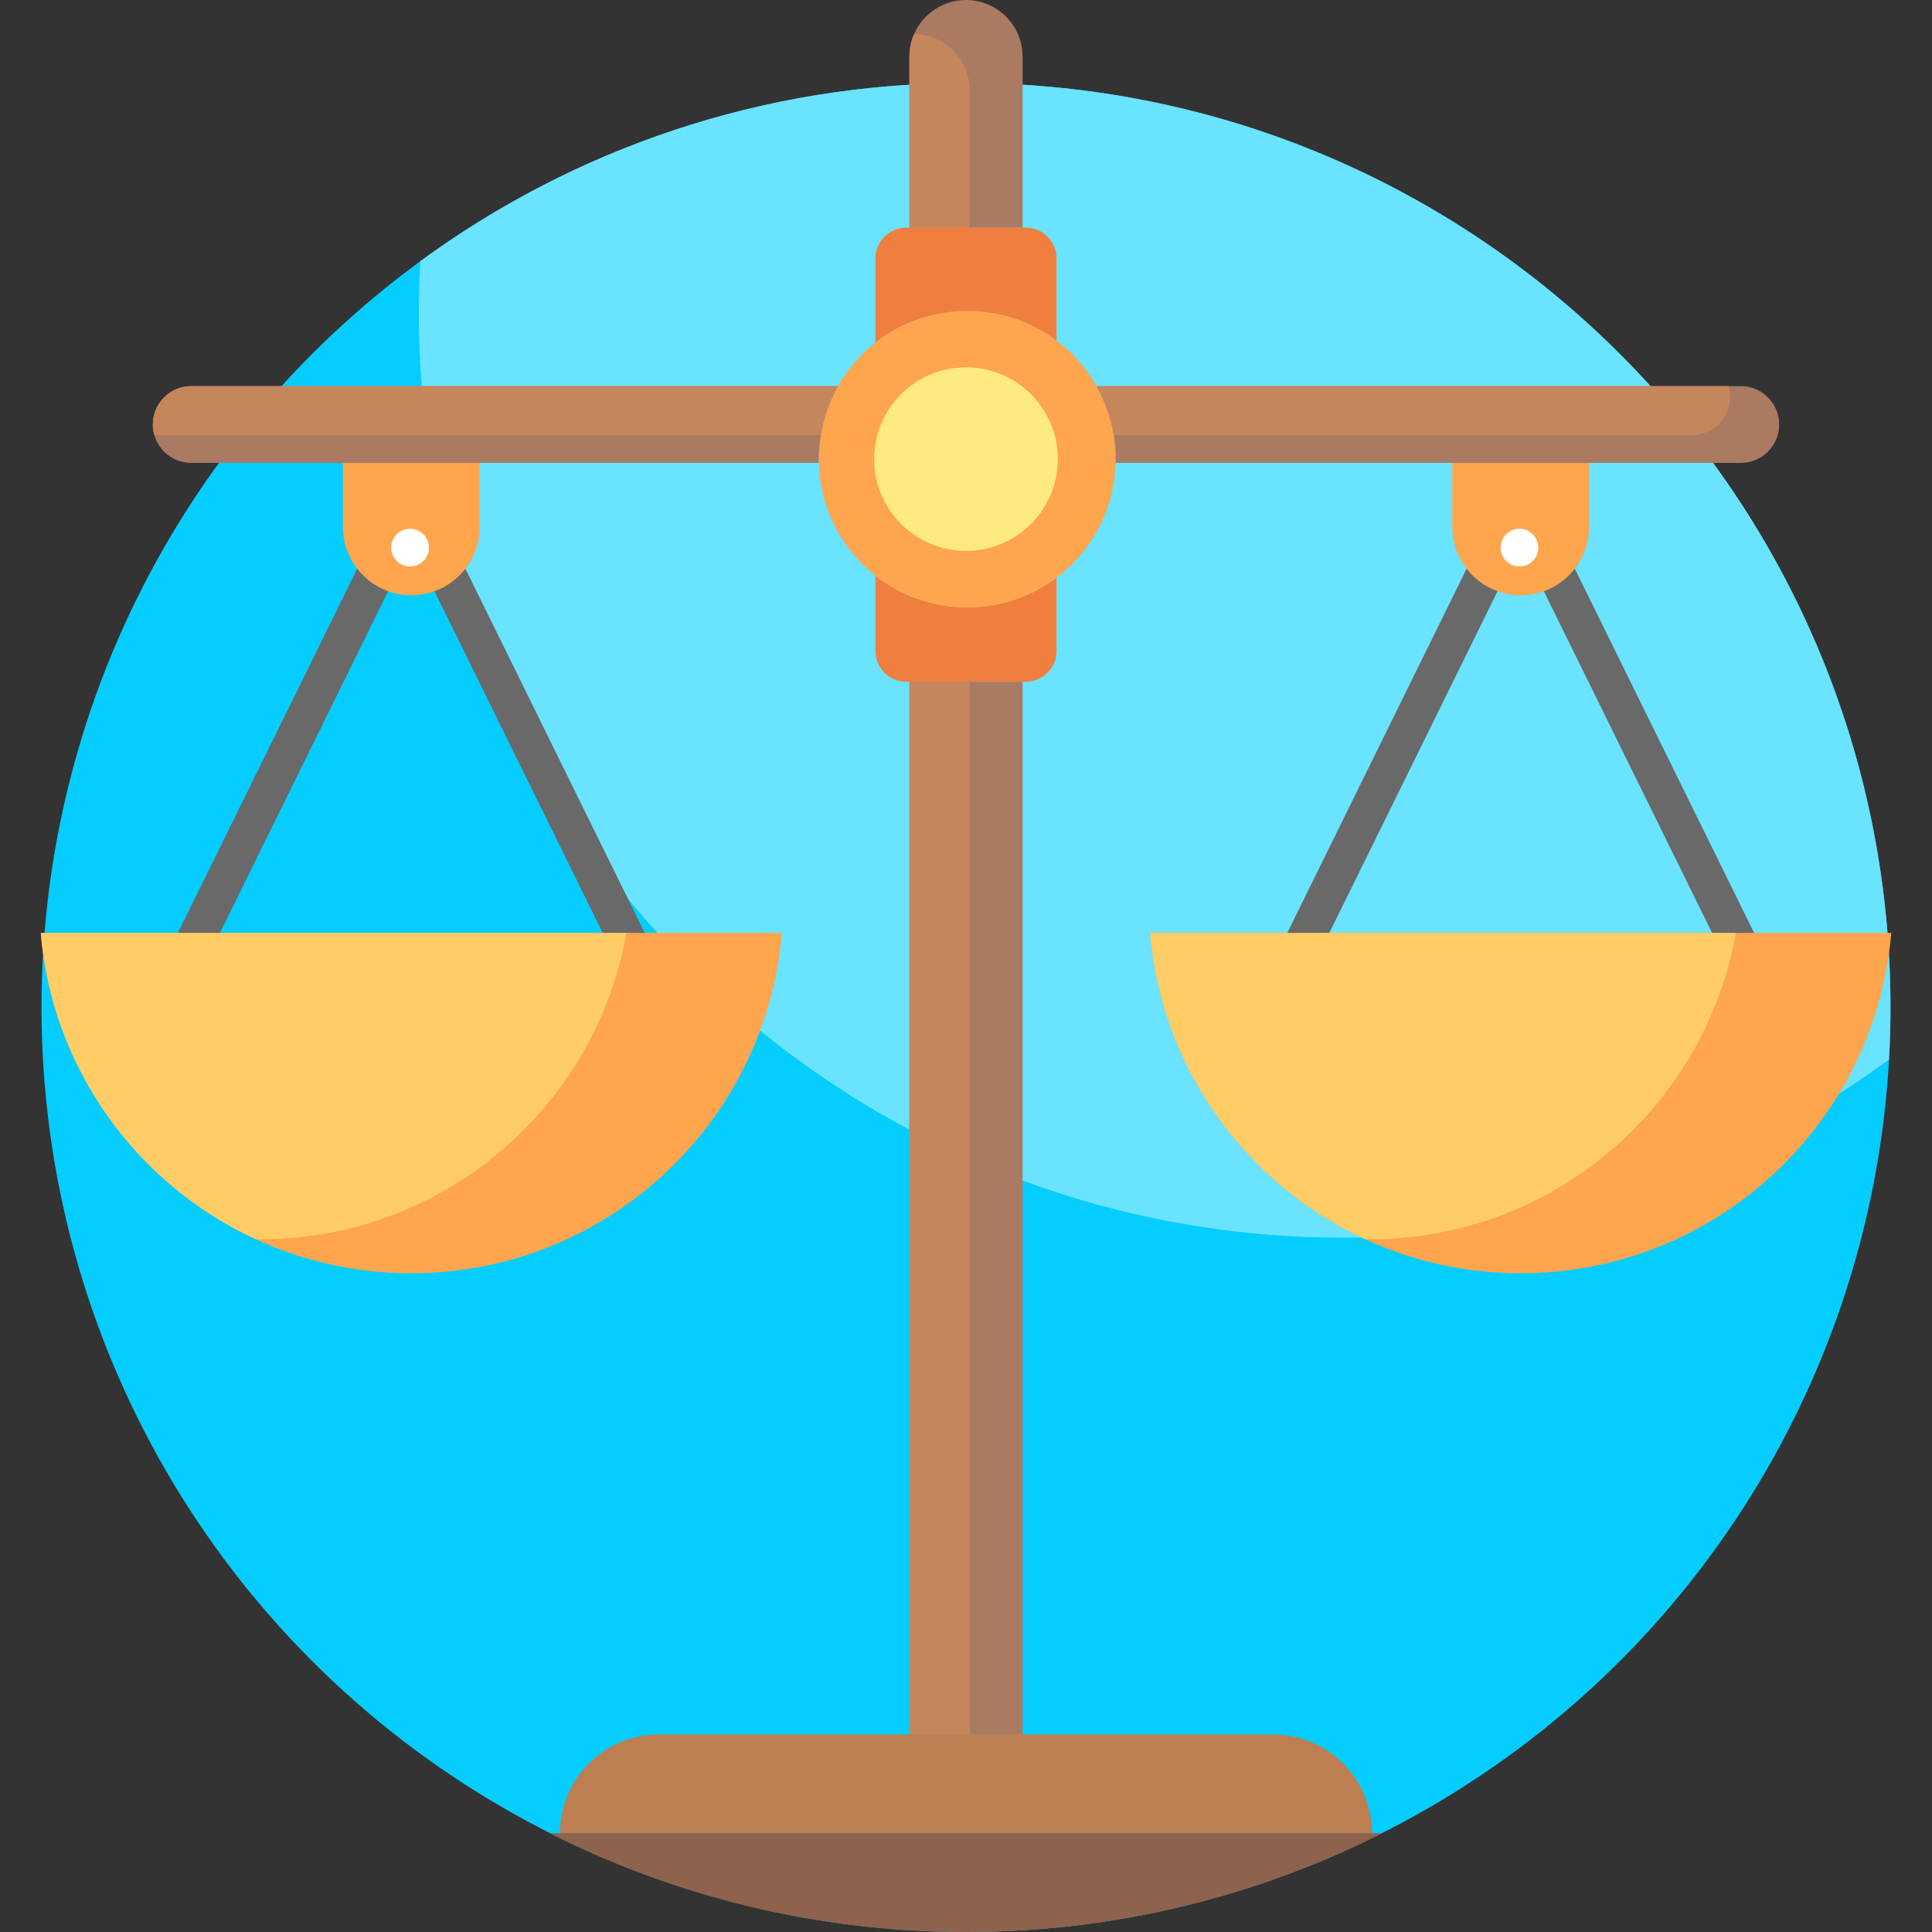
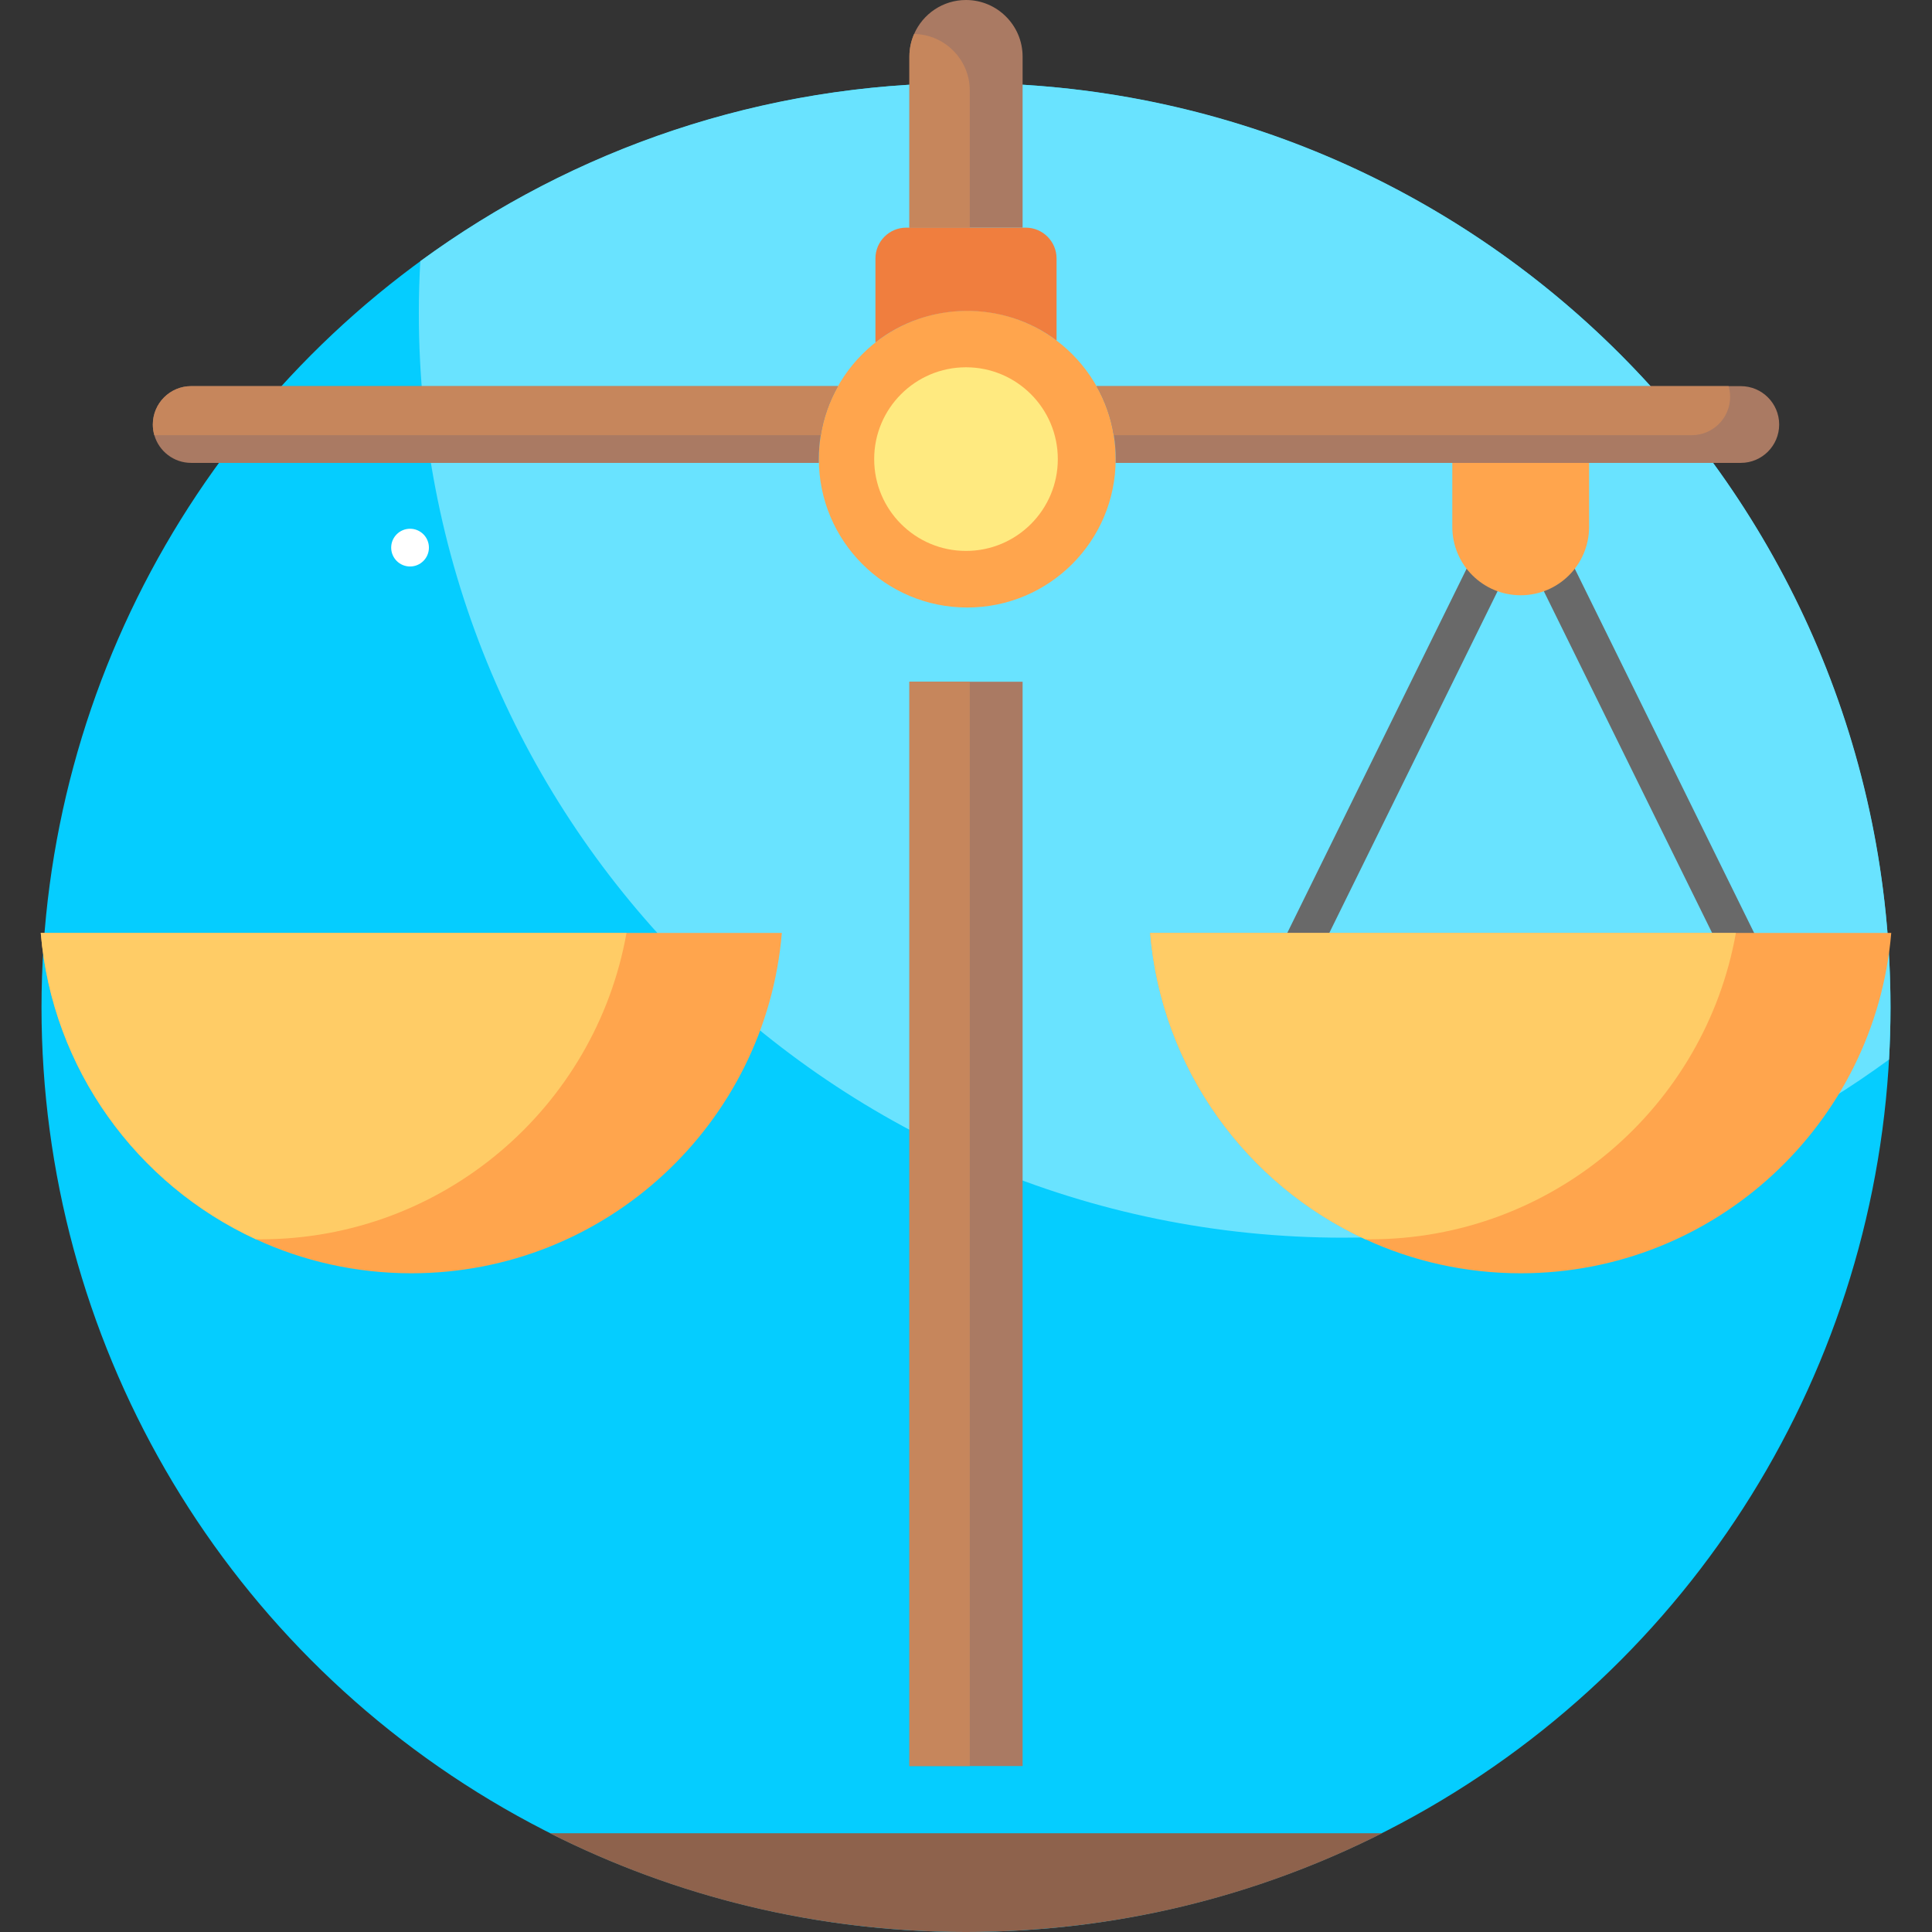
<svg xmlns="http://www.w3.org/2000/svg" id="Layer_1" height="512" viewBox="0 0 512 512" width="512">
  <rect x="0" y="0" width="512" height="512" fill="#333333" stroke="none" />
  <g>
    <circle cx="256" cy="267" fill="#05cdff" r="245" />
    <g>
      <path d="m501 267c0 4.63-.13 9.22-.39 13.79-40.53 29.69-90.52 47.21-144.61 47.21-135.31 0-245-109.69-245-245 0-4.63.13-9.22.39-13.79 40.53-29.69 90.52-47.21 144.61-47.21 135.31 0 245 109.69 245 245z" fill="#69e3ff" />
    </g>
-     <path d="m170.86 247.23-47.53-96.52-13.81-28.04-.52-1.06-.52 1.06-13.81 28.04-47.53 96.52-.3.6h11.14l.3-.6 44.59-90.55 3.51-7.12 2.62-5.32 2.47 5.02 3.66 7.42 44.59 90.55.3.6h11.14z" fill="#696969" />
    <path d="m207.2 247.23c-4.24 50.51-46.59 90.2-98.2 90.2-14.71 0-28.67-3.22-41.21-9.02-31.45-14.49-53.96-45.07-56.99-81.18z" fill="#ffa54d" />
-     <path d="m109 157.75c-10.01 0-18.125-8.115-18.125-18.125v-24.875h36.25v24.875c0 10.01-8.115 18.125-18.125 18.125z" fill="#ffa54d" />
    <circle cx="108.667" cy="145.125" fill="#fff" r="5" />
    <path d="m464.86 247.23-47.53-96.52-13.81-28.04-.52-1.06-.52 1.06-13.81 28.04-47.53 96.52-.3.6h11.14l.3-.6 44.59-90.55 3.51-7.12 2.62-5.32 2.47 5.02 3.66 7.42 44.59 90.55.3.6h11.14z" fill="#696969" />
    <path d="m501.2 247.23c-4.24 50.51-46.59 90.2-98.2 90.2-14.71 0-28.67-3.22-41.21-9.02-31.45-14.49-53.96-45.07-56.99-81.18z" fill="#ffa54d" />
    <path d="m166.03 247.23c-8.2 46.14-48.53 81.2-97.03 81.2-.4 0-.81 0-1.21-.02-31.45-14.49-53.96-45.07-56.99-81.18z" fill="#fc6" />
    <path d="m460.03 247.23c-8.2 46.14-48.53 81.2-97.03 81.2-.4 0-.81 0-1.21-.02-31.45-14.49-53.96-45.07-56.99-81.18z" fill="#fc6" />
    <path d="m403 157.75c-10.01 0-18.125-8.115-18.125-18.125v-24.875h36.25v24.875c0 10.01-8.115 18.125-18.125 18.125z" fill="#ffa54d" />
-     <circle cx="402.667" cy="145.125" fill="#fff" r="5" />
    <path d="m241 180.67h30v287.35h-30z" fill="#aa7a63" />
    <path d="m271 15v45.33h-30v-45.33c0-2.13.44-4.15 1.25-5.99 2.31-5.3 7.6-9.01 13.75-9.01 4.14 0 7.89 1.68 10.6 4.4 2.72 2.71 4.4 6.46 4.4 10.6z" fill="#aa7a63" />
    <path d="m257 24v36.33h-16v-45.33c0-2.13.44-4.15 1.25-5.99 4.04.06 7.69 1.73 10.35 4.39 2.72 2.71 4.4 6.46 4.4 10.6z" fill="#c6865c" />
    <path d="m241 180.67h16v287.35h-16z" fill="#c6865c" />
    <g>
-       <path d="m363.599 485.833h-215.198c0-14.451 11.715-26.167 26.167-26.167h162.865c14.451.001 26.166 11.716 26.166 26.167z" fill="#bd7e51" />
      <path d="m366.29 485.83c-33.15 16.74-70.62 26.17-110.29 26.17s-77.14-9.43-110.29-26.17z" fill="#8e624c" />
    </g>
-     <path d="m280 153.09v19.41c0 4.51-3.66 8.17-8.17 8.17h-31.66c-4.51 0-8.17-3.66-8.17-8.17v-19.93c13.868 10.972 33.908 11.166 48 .52z" fill="#f07e3e" />
    <circle cx="256.333" cy="121.667" fill="#ffa54d" r="39.333" />
    <circle cx="256" cy="121.667" fill="#ffea80" r="24.333" />
    <path d="m280 68.5v21.74c-14.092-10.647-34.132-10.452-48 .52v-22.26c0-4.51 3.66-8.17 8.17-8.17h31.66c4.51 0 8.17 3.66 8.17 8.17z" fill="#f07e3e" />
    <path d="m50.67 102.33h171.41c-2.25 3.96-3.82 8.34-4.57 13-.34 2.06-.51 4.18-.51 6.34 0 .33 0 .66.01 1h-166.34c-4.64 0-8.54-3.1-9.77-7.34-.26-.9-.4-1.85-.4-2.83 0-2.8 1.14-5.35 2.98-7.19s4.38-2.98 7.19-2.98z" fill="#aa7a63" />
    <path d="m471.5 112.5c0 2.8-1.14 5.35-2.98 7.19s-4.38 2.98-7.19 2.98h-165.67c.01-.34.01-.67.01-1 0-2.16-.17-4.28-.51-6.34-.75-4.66-2.32-9.04-4.57-13h170.74c5.62 0 10.17 4.56 10.17 10.17z" fill="#aa7a63" />
    <g fill="#c6865c">
      <path d="m222.08 102.33c-2.25 3.96-3.82 8.34-4.57 13h-176.61c-.26-.9-.4-1.85-.4-2.83 0-2.8 1.14-5.35 2.98-7.19s4.38-2.98 7.19-2.98z" />
      <path d="m458.5 105.17c0 2.81-1.14 5.35-2.98 7.18-1.84 1.84-4.38 2.98-7.19 2.98h-153.17c-.75-4.66-2.32-9.04-4.57-13h167.5c.27.9.41 1.85.41 2.84z" />
    </g>
  </g>
</svg>